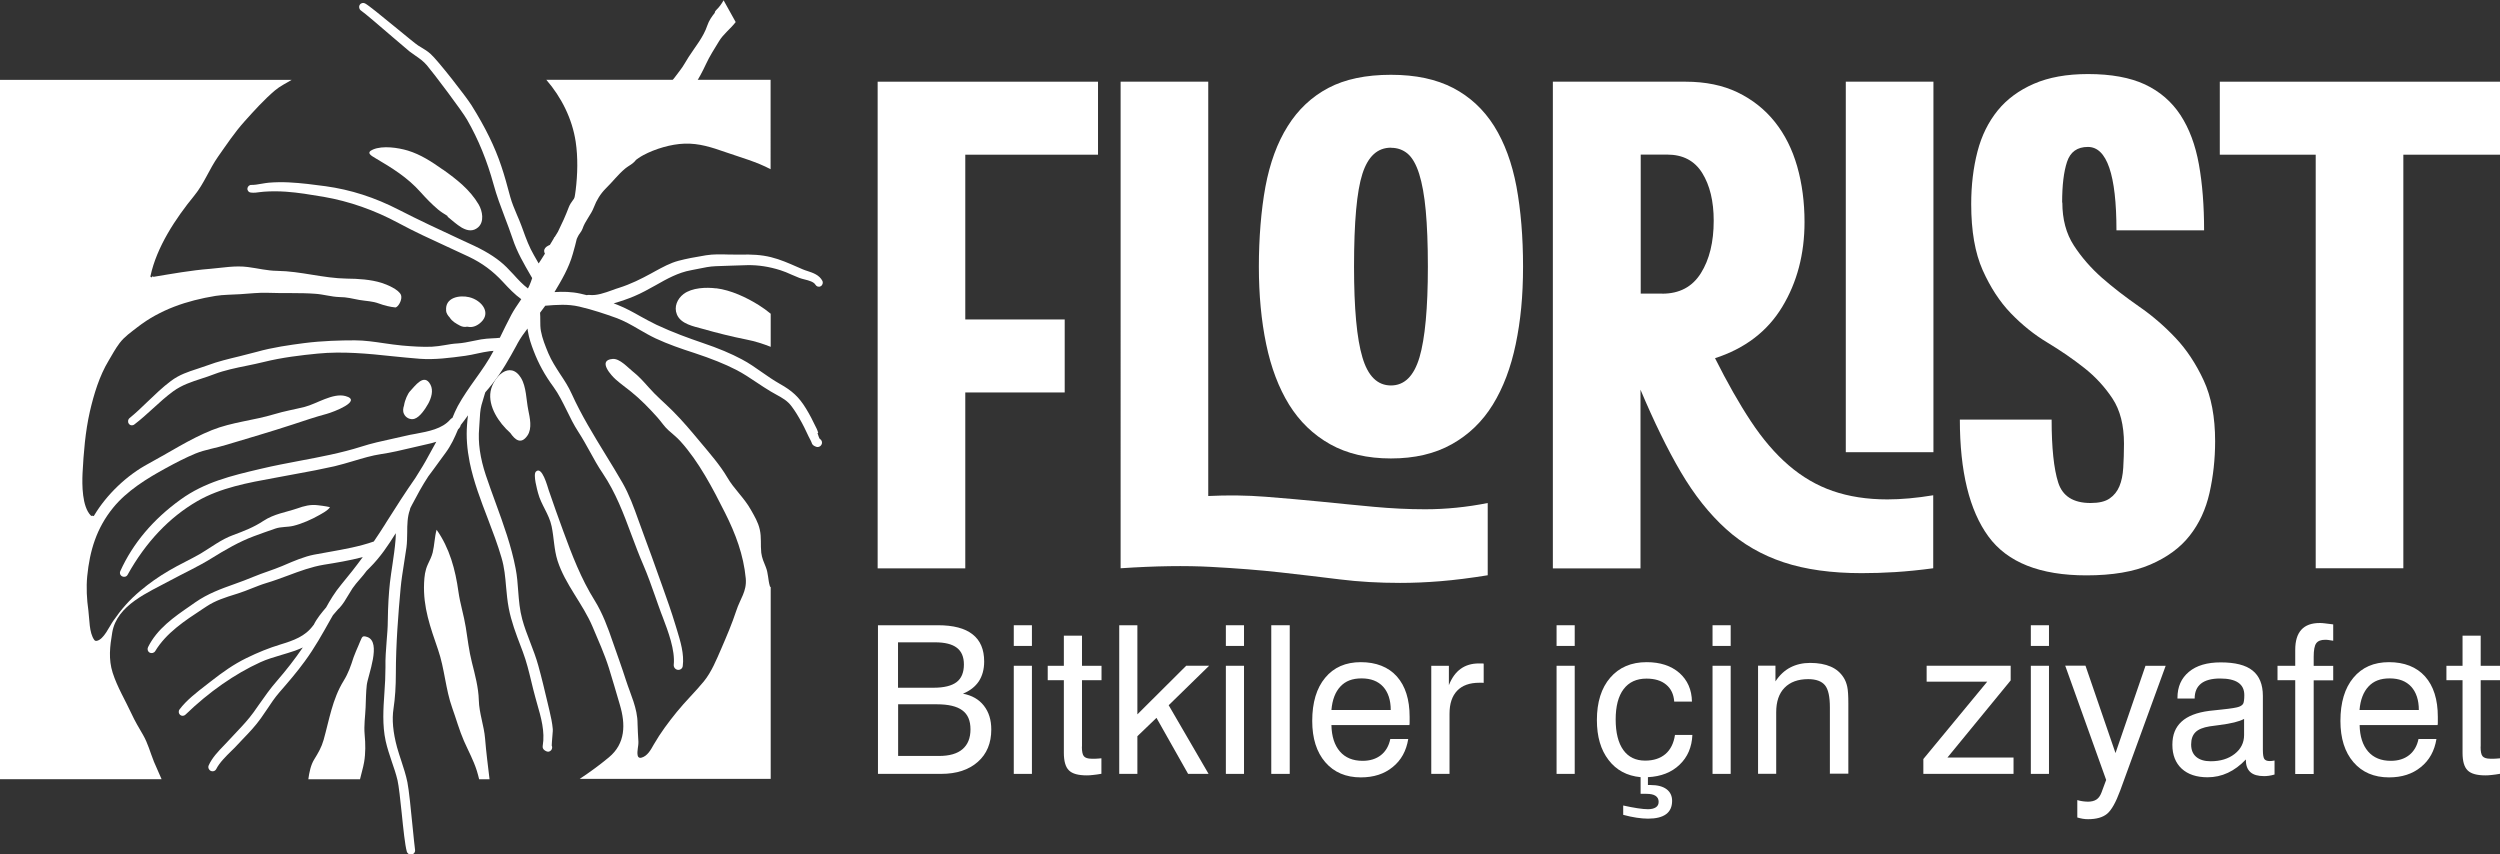
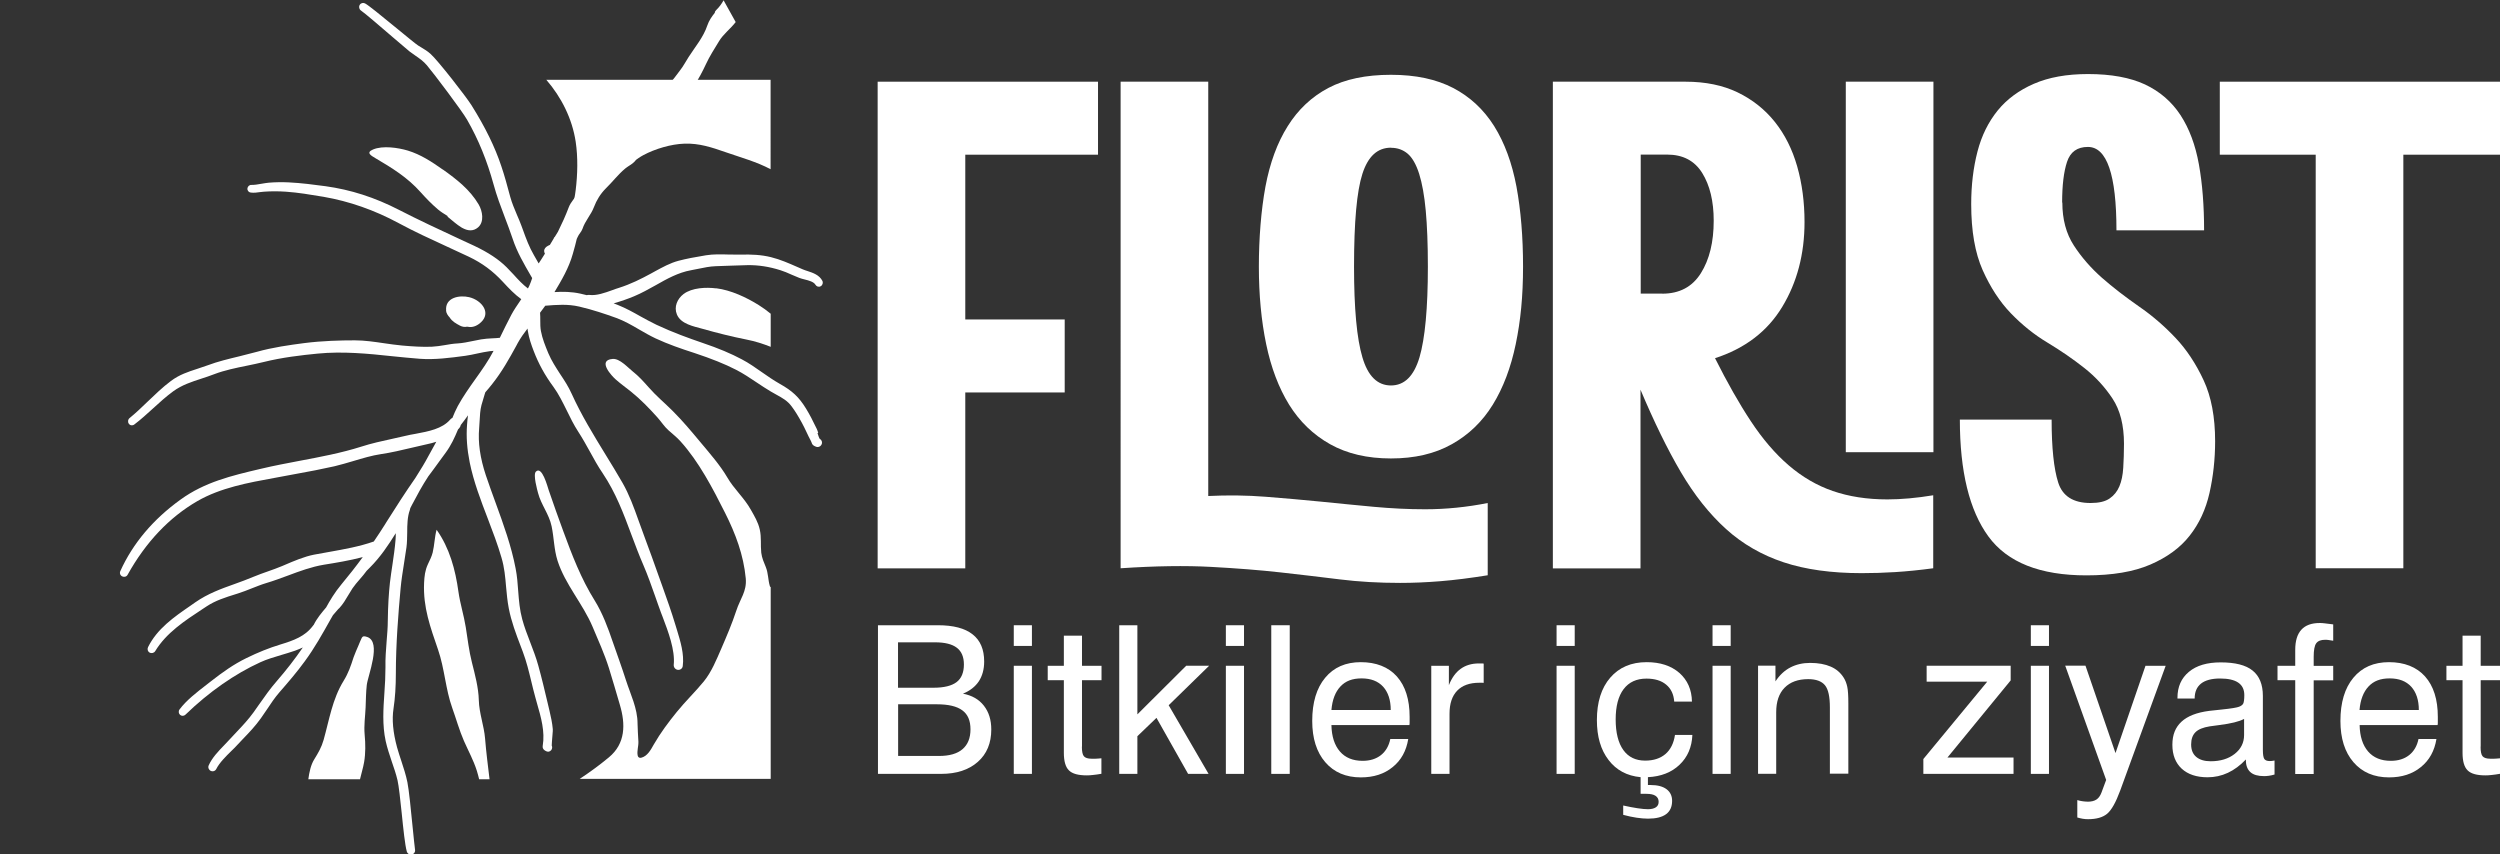
<svg xmlns="http://www.w3.org/2000/svg" id="Layer_1" version="1.1" viewBox="0 0 235.63 80.51">
  <rect x="0" y="0" width="235.63" height="80.51" fill="#333333" stroke="none" />
  <defs>
    <style>
      .st0 {
        fill: #fff;
      }
    </style>
  </defs>
  <path class="st0" d="M103.49,7.7v6.88h-12.51v15.53h9.37v6.88h-9.37v16.58h-8.26V7.7h20.77Z" />
  <path class="st0" d="M113.87,46.75c1.83-.09,3.64-.07,5.41.07s3.51.29,5.21.46,3.37.34,5.01.49,3.24.23,4.82.23c1.97,0,3.93-.2,5.9-.59v6.81c-1.62.26-3.1.45-4.46.56-1.35.11-2.62.16-3.8.16-2.01,0-3.9-.11-5.67-.33s-3.64-.44-5.6-.66c-1.97-.22-4.15-.39-6.55-.52s-5.24-.09-8.52.13V7.7h8.26v39.05h0ZM131.1,43.21c-2.23,0-4.14-.45-5.73-1.34-1.59-.89-2.88-2.14-3.87-3.73-.98-1.59-1.7-3.49-2.16-5.7-.46-2.21-.69-4.64-.69-7.31s.21-5.31.62-7.54c.42-2.23,1.11-4.13,2.1-5.7.98-1.57,2.26-2.77,3.83-3.6s3.54-1.24,5.9-1.24,4.27.42,5.86,1.24c1.59.83,2.88,2.03,3.87,3.6.98,1.57,1.68,3.47,2.1,5.7.41,2.23.62,4.74.62,7.54s-.23,5.1-.69,7.31c-.46,2.21-1.18,4.11-2.16,5.7-.98,1.59-2.27,2.84-3.87,3.73-1.6.9-3.51,1.34-5.73,1.34h0ZM131.1,13.92c-1.27,0-2.16.82-2.69,2.46s-.79,4.55-.79,8.75c0,3.93.26,6.78.79,8.55.52,1.77,1.42,2.65,2.69,2.65s2.16-.88,2.69-2.65c.52-1.77.79-4.62.79-8.55,0-2.1-.07-3.85-.2-5.27-.13-1.42-.34-2.58-.62-3.47-.28-.89-.65-1.53-1.08-1.9-.44-.37-.96-.56-1.57-.56h0Z" />
  <path class="st0" d="M161.65,33.77c1.14,2.27,2.26,4.25,3.37,5.93s2.3,3.07,3.57,4.16,2.65,1.9,4.16,2.42c1.51.52,3.22.79,5.14.79,1.31,0,2.75-.13,4.32-.39v6.88c-1.27.17-2.46.29-3.57.36s-2.17.1-3.18.1c-2.84,0-5.29-.34-7.34-1.02s-3.87-1.72-5.44-3.14-2.99-3.21-4.26-5.37c-1.27-2.16-2.53-4.75-3.8-7.76v16.84h-8.26V7.7h12.51c1.88,0,3.52.34,4.91,1.01,1.4.68,2.57,1.61,3.51,2.79.94,1.18,1.64,2.58,2.1,4.19.46,1.62.69,3.36.69,5.24,0,3.01-.7,5.68-2.1,7.99-1.4,2.32-3.52,3.93-6.36,4.85h.03ZM156.67,27.68c1.62,0,2.83-.64,3.64-1.93s1.21-2.94,1.21-4.95c0-1.83-.36-3.33-1.08-4.49s-1.82-1.74-3.31-1.74h-2.49v13.1h2.03ZM173.97,42.62V7.7h8.26v34.92h-8.26Z" />
  <path class="st0" d="M194.38,19.1c0,1.57.36,2.92,1.08,4.03s1.61,2.13,2.65,3.05c1.05.92,2.21,1.81,3.47,2.69,1.27.87,2.42,1.87,3.47,2.98s1.93,2.45,2.65,4,1.08,3.46,1.08,5.73c0,1.7-.18,3.33-.53,4.88-.35,1.55-.97,2.89-1.87,4.03-.89,1.14-2.13,2.04-3.7,2.72s-3.58,1.02-6.03,1.02c-4.37,0-7.45-1.22-9.24-3.67-1.79-2.45-2.69-6.12-2.69-11.01h8.65c0,2.67.21,4.64.62,5.93.41,1.29,1.43,1.93,3.05,1.93.79,0,1.39-.14,1.8-.43.41-.28.72-.67.92-1.15.2-.48.32-1.06.36-1.74s.07-1.43.07-2.26c0-1.75-.36-3.17-1.08-4.26-.72-1.09-1.6-2.05-2.65-2.88-1.05-.83-2.21-1.63-3.47-2.39-1.27-.76-2.42-1.69-3.47-2.78s-1.93-2.45-2.65-4.06c-.72-1.62-1.08-3.69-1.08-6.22,0-1.79.2-3.44.59-4.95s1.03-2.79,1.9-3.87c.87-1.07,2.01-1.91,3.41-2.52,1.4-.61,3.1-.92,5.11-.92,2.18,0,3.97.33,5.37.98,1.4.66,2.51,1.62,3.34,2.88.83,1.27,1.41,2.82,1.74,4.65s.49,3.91.49,6.22h-8.26c0-5.24-.9-7.86-2.69-7.86-1.01,0-1.66.47-1.97,1.41-.31.94-.46,2.22-.46,3.83h.02Z" />
  <path class="st0" d="M235.63,7.7v6.88h-9.11v38.98h-8.26V14.58h-9.04v-6.88h26.41Z" />
  <path class="st0" d="M82.75,72.94v-14.01h5.65c1.45,0,2.54.28,3.27.86.73.57,1.09,1.42,1.09,2.56,0,.73-.17,1.35-.5,1.86-.34.51-.84.9-1.5,1.17.84.16,1.5.53,1.97,1.13s.7,1.34.7,2.25c0,1.28-.42,2.3-1.27,3.05s-2,1.13-3.46,1.13h-5.95ZM84.65,64.82h3.34c.98,0,1.71-.18,2.17-.53s.69-.91.69-1.66c0-.71-.22-1.24-.67-1.58-.44-.34-1.13-.51-2.05-.51h-3.49v4.29h.01ZM84.65,71.25h3.86c.97,0,1.71-.21,2.21-.64s.75-1.05.75-1.87-.25-1.41-.77-1.79c-.51-.38-1.31-.57-2.41-.57h-3.64v4.87Z" />
  <path class="st0" d="M95.55,60.88v-1.95h1.71v1.95h-1.71ZM95.55,72.94v-10.19h1.71v10.19h-1.71Z" />
  <path class="st0" d="M101.97,70.37c0,.46.06.76.19.91.13.15.37.23.72.23h.37c.14,0,.33-.02.56-.04v1.46c-.29.05-.54.09-.77.11-.23.03-.43.04-.6.04-.81,0-1.37-.15-1.69-.47-.32-.31-.48-.86-.48-1.66v-6.84h-1.52v-1.36h1.52v-2.84h1.71v2.84h1.84v1.36h-1.84v6.26h-.01Z" />
  <path class="st0" d="M105.49,72.94v-14.01h1.71v8.4l4.6-4.58h2.16l-3.81,3.72,3.76,6.47h-1.93l-2.98-5.28-1.8,1.73v3.55s-1.71,0-1.71,0Z" />
  <path class="st0" d="M115.54,60.88v-1.95h1.71v1.95h-1.71ZM115.54,72.94v-10.19h1.71v10.19h-1.71Z" />
  <path class="st0" d="M119.82,72.94v-14.01h1.74v14.01h-1.74Z" />
  <path class="st0" d="M131.04,69.65h1.69c-.18,1.12-.67,2.01-1.47,2.65-.79.65-1.79.97-3,.97-1.41,0-2.53-.48-3.35-1.43s-1.23-2.25-1.23-3.89c0-1.74.41-3.1,1.22-4.07.81-.98,1.93-1.47,3.36-1.47s2.6.45,3.4,1.35c.8.9,1.2,2.17,1.2,3.81v.47c0,.11,0,.2-.02.3h-7.35c.02,1.07.29,1.9.8,2.49s1.23.88,2.14.88c.7,0,1.27-.18,1.73-.54.45-.36.75-.87.88-1.53h0ZM125.49,66.92h5.59c0-.95-.25-1.68-.72-2.2-.48-.52-1.15-.78-2.03-.78s-1.51.25-1.99.76c-.48.51-.77,1.25-.85,2.22Z" />
  <path class="st0" d="M134.9,72.94v-10.19h1.66v1.83c.27-.69.64-1.2,1.11-1.54s1.04-.51,1.72-.51h.28c.06,0,.11,0,.17.02v1.81s-.1-.01-.15-.01h-.26c-.91,0-1.61.25-2.09.75s-.72,1.22-.72,2.17v5.67h-1.72Z" />
  <path class="st0" d="M146.71,60.88v-1.95h1.71v1.95h-1.71ZM146.71,72.94v-10.19h1.71v10.19h-1.71Z" />
  <path class="st0" d="M157.8,66.14c-.05-.7-.3-1.23-.76-1.61-.45-.38-1.07-.57-1.86-.57-.93,0-1.65.33-2.15.99-.5.66-.75,1.62-.75,2.86s.24,2.21.72,2.88,1.17,1,2.06,1c.79,0,1.43-.21,1.91-.62.48-.41.78-1.01.9-1.8h1.64c-.05,1.15-.45,2.09-1.21,2.81-.75.72-1.75,1.11-2.98,1.17v.74h.25c.65,0,1.15.13,1.5.39s.53.63.53,1.1c0,.56-.19.98-.57,1.26s-.95.42-1.7.42c-.32,0-.68-.03-1.08-.09-.4-.06-.82-.15-1.26-.27v-.88c.5.11.95.2,1.36.26.4.06.72.09.97.09.32,0,.57-.06.75-.18s.26-.29.26-.52c0-.25-.1-.43-.29-.56-.19-.13-.48-.19-.87-.19h-.54v-1.57c-1.28-.12-2.29-.66-3.02-1.62-.74-.96-1.1-2.21-1.1-3.76,0-1.69.42-3.03,1.26-4s1.98-1.46,3.43-1.46c1.28,0,2.31.34,3.08,1.01.77.68,1.17,1.58,1.19,2.71h-1.67Z" />
  <path class="st0" d="M161.41,60.88v-1.95h1.71v1.95h-1.71ZM161.41,72.94v-10.19h1.71v10.19h-1.71Z" />
  <path class="st0" d="M172.47,72.94v-6.27c0-1-.15-1.7-.46-2.08-.31-.38-.84-.58-1.58-.58-.96,0-1.7.27-2.23.81s-.79,1.31-.79,2.31v5.8h-1.71v-10.19h1.64v1.48c.39-.59.86-1.03,1.4-1.31.54-.28,1.16-.43,1.87-.43.77,0,1.41.12,1.94.35s.93.58,1.22,1.04c.16.25.27.54.34.87.07.33.1.86.1,1.58v6.6h-1.73v.02Z" />
  <path class="st0" d="M189.51,62.75v1.38l-5.96,7.27h6.23v1.54h-8.5v-1.4l6.02-7.29h-5.71v-1.5h7.92Z" />
  <path class="st0" d="M191.41,60.88v-1.95h1.71v1.95h-1.71ZM191.41,72.94v-10.19h1.71v10.19h-1.71Z" />
  <path class="st0" d="M202.21,62.75h1.91l-4.29,11.77c-.41,1.11-.82,1.84-1.23,2.18-.41.34-1.01.51-1.79.51-.17,0-.34-.01-.51-.04s-.34-.07-.51-.12v-1.64c.17.05.34.09.5.11s.33.04.5.04c.33,0,.6-.07.8-.2s.36-.35.47-.64l.45-1.21-3.86-10.77h1.91l2.83,8.24,2.83-8.24h-.01Z" />
  <path class="st0" d="M211.68,71.58c-.53.56-1.1.98-1.7,1.26-.6.28-1.24.42-1.91.42-1.04,0-1.85-.27-2.44-.81-.58-.54-.88-1.29-.88-2.25s.29-1.65.86-2.18,1.45-.87,2.62-1.02c.3-.03.7-.08,1.21-.13.87-.09,1.4-.18,1.6-.26.2-.08.33-.18.39-.3s.1-.39.1-.8c0-.52-.19-.91-.57-1.17-.38-.26-.95-.39-1.72-.39s-1.39.16-1.79.48-.6.79-.6,1.41h-1.62v-.08c0-1.03.36-1.84,1.08-2.44s1.72-.89,2.99-.89c1.36,0,2.37.25,3.01.77.64.51.97,1.31.97,2.39v5.1c0,.44.05.72.14.85.1.13.27.19.51.19.05,0,.11,0,.19-.01s.16-.02.26-.04v1.32c-.21.06-.39.1-.55.12s-.3.03-.44.03c-.57,0-1-.12-1.28-.37s-.43-.62-.43-1.12v-.08ZM211.51,67.76c-.46.25-1.24.44-2.35.58-.39.05-.69.09-.89.12-.62.1-1.07.28-1.34.55-.27.27-.41.65-.41,1.16s.16.9.48,1.17.77.41,1.36.41c.92,0,1.67-.23,2.26-.69s.89-1.06.89-1.78v-1.52h0Z" />
  <path class="st0" d="M216.33,72.94v-8.83h-1.67v-1.36h1.67v-1.5c0-.84.19-1.48.58-1.9.38-.42.96-.63,1.73-.63.12,0,.27,0,.46.03s.45.05.81.1v1.54c-.18-.03-.34-.05-.46-.07s-.22-.02-.3-.02c-.4,0-.68.11-.84.33s-.24.64-.24,1.27v.86h1.84v1.36h-1.84v8.83h-1.74Z" />
  <path class="st0" d="M227.95,69.65h1.69c-.18,1.12-.67,2.01-1.47,2.65-.79.65-1.79.97-3,.97-1.41,0-2.53-.48-3.35-1.43s-1.23-2.25-1.23-3.89c0-1.74.41-3.1,1.22-4.07.81-.98,1.93-1.47,3.36-1.47s2.6.45,3.4,1.35c.8.9,1.2,2.17,1.2,3.81v.47c0,.11,0,.2-.02.3h-7.35c.02,1.07.29,1.9.8,2.49.51.59,1.23.88,2.14.88.7,0,1.27-.18,1.73-.54.45-.36.75-.87.88-1.53h0ZM222.39,66.92h5.59c0-.95-.25-1.68-.72-2.2-.48-.52-1.15-.78-2.03-.78s-1.51.25-1.99.76c-.48.51-.77,1.25-.85,2.22h0Z" />
  <path class="st0" d="M233.8,70.37c0,.46.06.76.19.91s.37.23.72.23h.37c.14,0,.33-.02.56-.04v1.46c-.29.05-.54.09-.77.11-.23.03-.43.04-.6.04-.81,0-1.37-.15-1.69-.47-.32-.31-.48-.86-.48-1.66v-6.84h-1.52v-1.36h1.52v-2.84h1.71v2.84h1.84v1.36h-1.84v6.26h0Z" />
  <path class="st0" d="M34.37,69.25c-.08-.91.05-1.67.09-2.58.03-.7.03-1.42.11-2.11.11-.92,1.41-4.04.05-4.52-.52-.18-.48.02-.69.45-.06.12-.1.24-.15.36-.15.36-.32.72-.45,1.09-.27.83-.48,1.48-.95,2.24-1.06,1.73-1.34,3.64-1.88,5.56-.2.7-.5,1.21-.87,1.81-.34.54-.48,1.23-.57,1.9h4.87c.12-.54.3-1.09.39-1.63.14-.82.13-1.73.05-2.56h0Z" />
  <path class="st0" d="M41.73,15.98c-1.03-.73-2.08-1.42-3.3-1.79-.91-.27-2.35-.49-3.27-.1-.69.29-.2.57.21.81,1.58.93,3.03,1.82,4.26,3.2.52.58,1.06,1.14,1.65,1.64.25.21.56.41.89.61,0,.04.02.09.07.12.34.26.78.69,1.26.97h0s.05.04.07.04c.49.27,1.01.36,1.49-.05.61-.53.41-1.55.06-2.15-.83-1.41-2.08-2.38-3.39-3.31h0Z" />
  <path class="st0" d="M42.04,29.27c.02.24.16.46.35.66.21.35.58.56.96.76.23.12.46.15.67.1.35.08.72.03,1.1-.24,1.33-.95.32-2.25-.9-2.54-.92-.22-2.29.03-2.17,1.26h0Z" />
  <path class="st0" d="M54.26,13.36c.22,1.47.18,3.09,0,4.55-.07.58-.19,1.16-.32,1.73-.07.29-.29.72-.26,1,.04.38.2.48.41.45.08-.14.15-.29.23-.43.74-1.41,1.57-2.57,2.78-3.61.56-.48,1.18-.83,1.79-1.23.6-.38,1.13-.87,1.75-1.2,1.1-.59,2.61-1.04,3.87-1.08,1.38-.05,2.58.35,3.87.8,1.4.49,2.94.91,4.25,1.61V7.52h-21.14c1.43,1.65,2.44,3.67,2.77,5.84Z" />
  <path class="st0" d="M67.5,27.18c-.95-.12-2.27-.07-3.07.53-.59.45-.93,1.21-.63,1.93.37.9,1.58,1.12,2.41,1.35,1.37.39,2.73.73,4.13,1.01.82.16,1.57.4,2.3.69v-3.12c-.35-.29-.72-.56-1.12-.81-1.16-.73-2.64-1.42-4.02-1.59h0Z" />
-   <path class="st0" d="M14.49,71.74c-.34-.84-.54-1.66-1-2.46-.39-.67-.78-1.32-1.1-2.02-.59-1.27-1.34-2.51-1.77-3.85-.41-1.29-.26-2.49-.04-3.8.44-2.59,3.39-3.77,5.45-4.89,1.31-.71,2.64-1.31,3.91-2.1,1.26-.78,2.59-1.56,3.99-2.08.67-.25,1.35-.49,2.02-.72.55-.19,1.14-.12,1.71-.26.81-.2,1.71-.6,2.43-1.01.29-.17.83-.44,1.01-.75-.43-.1-1.03-.17-1.14-.18-.71-.09-1.29.07-1.94.3-1.12.38-2.18.51-3.2,1.18-.91.6-1.82.95-2.84,1.33-1.13.41-2.04,1.13-3.06,1.74-.98.57-2.01,1.03-2.99,1.61-.97.57-1.82,1.16-2.69,1.89-1.06.89-1.8,1.74-2.58,2.87-.35.5-.88,1.73-1.53,1.86-.1.02-.18,0-.24-.08-.5-.68-.45-1.97-.56-2.78-.15-1.04-.21-2.17-.11-3.22.24-2.43.88-4.54,2.44-6.46,1.3-1.6,3.2-2.77,5-3.75.9-.49,1.82-.97,2.76-1.36.93-.38,1.94-.52,2.9-.82,2.09-.63,4.2-1.24,6.27-1.92,1.07-.35,2.11-.71,3.2-1,.63-.17,3.42-1.23,1.77-1.68-1.18-.32-2.71.73-3.84,1.02-.96.24-1.92.4-2.87.69-1.94.59-3.98.74-5.88,1.5-2.11.85-4,2.1-5.99,3.17-2.02,1.08-3.93,2.9-5.11,4.88-.05.08-.14.06-.18,0-.03.04-.09.06-.13,0-.83-.84-.83-2.9-.78-3.98.1-1.94.26-3.92.69-5.82.38-1.64.9-3.36,1.77-4.8.33-.55.64-1.14,1.03-1.65.46-.61,1.08-1.03,1.68-1.5,2.15-1.67,4.67-2.51,7.36-2.95.75-.12,1.55-.11,2.31-.16.89-.05,1.79-.17,2.68-.13,1.47.06,2.94-.02,4.41.09.78.05,1.52.29,2.3.31.68,0,1.19.15,1.85.27.7.12,1.22.1,1.89.35.43.16,1,.31,1.53.36.03-.01.06-.03.09-.04.27-.17.55-.76.43-1.12-.18-.53-1.38-1.02-1.84-1.16-1.02-.32-2.22-.39-3.28-.4-2.2-.03-4.34-.7-6.55-.73-.95-.01-1.82-.24-2.76-.36-1.21-.16-2.38.07-3.58.17-1.79.14-3.54.46-5.3.75-.05,0-.09-.03-.11-.07-.01.02-.02.05-.03.07-.04.09-.19.04-.17-.06.58-2.74,2.37-5.44,4.13-7.59.93-1.14,1.41-2.49,2.24-3.67.82-1.16,1.55-2.27,2.5-3.33.9-1,1.84-2.05,2.87-2.92.47-.4,1.04-.67,1.57-.99H0v65.91h15.23c-.25-.59-.52-1.17-.74-1.69v-.02Z" />
-   <path class="st0" d="M49.12,35.64c-1.04-1.72-2.63-.12-2.88,1.24-.25,1.42.76,2.95,1.86,3.93.44.64,1.01,1.13,1.62.23.45-.66.22-1.66.07-2.4-.19-.93-.18-2.19-.68-3.01h.01Z" />
-   <path class="st0" d="M39.04,39.48c.54-.15,1.06-.97,1.32-1.43.29-.53.51-1.24.21-1.8-.59-1.12-1.45.13-1.92.62-.21.22-.49.82-.57,1.35-.09.26-.13.54,0,.8.17.36.58.56.97.46h-.01Z" />
-   <path class="st0" d="M72.59,55.31s-.02-.04-.03-.07c-.18-.61-.14-1.19-.38-1.79-.18-.44-.37-.86-.43-1.35-.08-.75.03-1.44-.14-2.19-.16-.71-.5-1.26-.85-1.88-.62-1.11-1.58-1.94-2.21-3.03-.67-1.15-1.68-2.3-2.54-3.33-.85-1.02-1.66-1.99-2.6-2.93-.75-.75-1.55-1.41-2.25-2.21-.48-.54-.93-1.05-1.5-1.5-.49-.39-1.25-1.26-1.92-1.2-1.48.12-.07,1.62.3,1.94.45.4.96.76,1.43,1.14.93.75,1.7,1.55,2.5,2.44.36.4.64.86,1.05,1.22.38.34.78.65,1.12,1.03,1.73,1.91,3.05,4.45,4.2,6.74.99,1.97,1.74,3.96,1.95,6.18.11,1.22-.53,1.92-.89,3.03-.41,1.24-.9,2.39-1.42,3.59-.46,1.05-.91,2.18-1.64,3.08-.81.99-1.74,1.88-2.55,2.88s-1.53,1.96-2.17,3.07c-.27.48-.6,1.11-1.19,1.25-.17.04-.3-.05-.33-.22-.08-.43.09-.87.07-1.31-.03-.58-.07-1.11-.08-1.69,0-1.44-.66-2.74-1.09-4.08-.39-1.22-.83-2.42-1.25-3.63-.44-1.3-.97-2.72-1.7-3.89-1.28-2.05-2.14-4.29-2.97-6.56-.46-1.27-.93-2.55-1.36-3.83-.12-.35-.63-2.33-1.21-1.76-.29.28.14,1.77.2,2.01.29,1.12,1.04,1.99,1.28,3.14.23,1.09.22,2.18.56,3.25.72,2.24,2.38,4.05,3.3,6.22.55,1.31,1.11,2.53,1.54,3.89.36,1.15.69,2.31,1.03,3.46.55,1.84.54,3.66-1.03,4.96-.84.7-1.78,1.39-2.75,2.03h18v-18.07s-.04-.03-.04-.05v.02Z" />
+   <path class="st0" d="M72.59,55.31s-.02-.04-.03-.07c-.18-.61-.14-1.19-.38-1.79-.18-.44-.37-.86-.43-1.35-.08-.75.03-1.44-.14-2.19-.16-.71-.5-1.26-.85-1.88-.62-1.11-1.58-1.94-2.21-3.03-.67-1.15-1.68-2.3-2.54-3.33-.85-1.02-1.66-1.99-2.6-2.93-.75-.75-1.55-1.41-2.25-2.21-.48-.54-.93-1.05-1.5-1.5-.49-.39-1.25-1.26-1.92-1.2-1.48.12-.07,1.62.3,1.94.45.4.96.76,1.43,1.14.93.75,1.7,1.55,2.5,2.44.36.4.64.86,1.05,1.22.38.34.78.65,1.12,1.03,1.73,1.91,3.05,4.45,4.2,6.74.99,1.97,1.74,3.96,1.95,6.18.11,1.22-.53,1.92-.89,3.03-.41,1.24-.9,2.39-1.42,3.59-.46,1.05-.91,2.18-1.64,3.08-.81.99-1.74,1.88-2.55,2.88s-1.53,1.96-2.17,3.07c-.27.48-.6,1.11-1.19,1.25-.17.04-.3-.05-.33-.22-.08-.43.09-.87.07-1.31-.03-.58-.07-1.11-.08-1.69,0-1.44-.66-2.74-1.09-4.08-.39-1.22-.83-2.42-1.25-3.63-.44-1.3-.97-2.72-1.7-3.89-1.28-2.05-2.14-4.29-2.97-6.56-.46-1.27-.93-2.55-1.36-3.83-.12-.35-.63-2.33-1.21-1.76-.29.28.14,1.77.2,2.01.29,1.12,1.04,1.99,1.28,3.14.23,1.09.22,2.18.56,3.25.72,2.24,2.38,4.05,3.3,6.22.55,1.31,1.11,2.53,1.54,3.89.36,1.15.69,2.31,1.03,3.46.55,1.84.54,3.66-1.03,4.96-.84.7-1.78,1.39-2.75,2.03h18v-18.07s-.04-.03-.04-.05v.02" />
  <path class="st0" d="M45.72,69.61c-.1-1.22-.56-2.39-.59-3.61-.03-1.19-.36-2.41-.65-3.56-.28-1.1-.4-2.2-.58-3.32-.18-1.13-.53-2.21-.69-3.34-.29-2.1-.84-4.13-2.06-5.85-.19.68-.2,1.45-.37,2.15-.1.4-.28.73-.45,1.1-.27.58-.33,1.13-.36,1.77-.1,2.3.59,4.16,1.32,6.29.62,1.8.7,3.72,1.34,5.5.37,1.03.66,2.09,1.1,3.1.41.93.9,1.82,1.21,2.8.09.27.15.54.22.81h.98c-.15-1.28-.32-2.55-.42-3.83h0Z" />
  <path class="st0" d="M77.12,40.8c-.05-.15-.09-.28-.13-.36-.38-.8-.69-1.39-1.02-1.93-.67-1.09-1.29-1.67-2.47-2.33-.58-.33-1.15-.72-1.69-1.1-.6-.42-1.22-.86-1.89-1.21-1.01-.54-2.19-1.04-3.73-1.56-1.2-.41-2.77-.97-4.32-1.7-.52-.25-1.03-.53-1.52-.8-.67-.38-1.37-.77-2.13-1.07-.13-.05-.25-.1-.38-.15.68-.19,1.33-.42,1.91-.66.72-.3,1.39-.68,2.04-1.04,1.09-.62,2.13-1.2,3.34-1.42.22-.04.44-.09.66-.13.57-.12,1.11-.23,1.66-.25.47-.01.95-.03,1.42-.05.54-.02,1.08-.04,1.62-.05,1-.01,2,.14,3.07.48.35.11.68.25,1.03.41.24.11.49.21.74.31.15.06.32.1.51.15.4.1.86.22,1.02.5.1.17.31.24.49.14s.25-.32.16-.51c-.29-.55-.87-.75-1.39-.92-.16-.05-.31-.1-.45-.16l-.53-.23c-.82-.36-1.59-.7-2.47-.92-.93-.23-1.84-.27-2.91-.24-.36,0-.73,0-1.1-.01-.7-.02-1.42-.04-2.11.07-1.05.17-1.88.33-2.6.52-.79.21-1.51.61-2.21.99l-.4.22c-.9.49-1.89.99-3,1.34-.21.06-.42.14-.64.22-.69.25-1.47.53-2.14.45-.09-.01-.18,0-.26.02-.19-.05-.39-.1-.58-.14-.85-.19-1.68-.2-2.46-.15.67-1.12,1.36-2.28,1.73-3.61.16-.55.28-1.01.37-1.4.02-.06.05-.11.08-.17.11-.28.36-.49.46-.78.25-.76.8-1.31,1.08-2.05.24-.64.62-1.26,1.11-1.75.63-.61,1.15-1.31,1.83-1.88.27-.23.65-.4.88-.65.14-.16.22-.37.28-.58.52-.35.83-.88,1.14-1.36.18-.28.51-.47.66-.77.17-.35.21-.74.53-1,.29-.23.61-.42.8-.72.21-.33.34-.72.6-1.02.52-.61,1.21-1.07,1.64-1.75.41-.64.76-1.29,1.08-1.98.35-.76.8-1.45,1.23-2.16.41-.69,1.09-1.18,1.58-1.82L68.2.03c-.19.33-.39.62-.67.89-.08.08-.16.17-.16.29-.29.36-.55.74-.7,1.18-.37,1.12-1.15,2.02-1.77,2.99-.27.42-.5.87-.81,1.26-.35.44-.66.94-1.09,1.33-.27.25-.53.5-.79.76-.41.41-.64.89-.98,1.33-.58.75-1.47,1.29-2.05,2.03-.31.41-.54.89-.81,1.32-.26.41-.64.74-.91,1.15-.54.83-1.32,1.53-1.97,2.3-.37.44-.75.83-1.03,1.34-.25.46-.66.83-.85,1.33-.3.8-.65,1.56-1.02,2.31-.11.18-.22.35-.32.52,0,0-.03,0-.04.01-.02.03-.02.07-.04.11-.13.21-.24.4-.36.6-.12.06-.25.11-.34.19-.16.14-.27.32-.15.6,0,0,0,.02.02.02,0,0,0,.02,0,.02-.11.19-.22.36-.34.54-.08.12-.17.25-.25.38-.14-.26-.29-.51-.44-.77-.45-.77-.74-1.56-1.04-2.39l-.14-.38c-.13-.36-.28-.7-.43-1.05-.24-.57-.47-1.11-.63-1.69-.28-1.04-.53-1.98-.84-2.89-.6-1.8-1.49-3.63-2.81-5.74-.5-.8-3.17-4.23-3.86-4.84-.29-.26-.59-.44-.89-.62l-.28-.17c-.22-.14-1.14-.9-2.03-1.63-1.59-1.3-2.65-2.17-2.98-2.34-.18-.09-.4-.03-.5.15-.1.18-.05.41.13.53.26.16,1.93,1.59,3.03,2.54.77.66,1.38,1.18,1.54,1.31.17.13.35.26.53.38.41.28.79.55,1.11.93.69.82,3.3,4.28,3.78,5.12,1.08,1.88,1.89,3.88,2.5,6.1.29,1.07.68,2.1,1.06,3.1.25.66.51,1.34.74,2.03.41,1.25,1.07,2.37,1.7,3.46l.14.24c-.08.24-.16.48-.27.72-.04.09-.08.17-.13.26-.49-.37-.92-.83-1.36-1.32-.21-.23-.43-.46-.65-.68-.74-.74-1.74-1.4-3.05-2.02l-1.49-.69c-1.85-.86-3.76-1.75-5.61-2.7-2.27-1.17-4.54-1.9-6.93-2.23-1.04-.14-2.25-.3-3.46-.36-.64-.03-1.26-.02-1.87.03-.22.02-.45.06-.69.1-.33.06-.69.12-.96.11-.18-.01-.35.14-.37.33-.02.2.12.37.31.39h0c.31.04.59,0,.86-.04.12-.02.25-.03.38-.04.67-.05,1.37-.05,2.09,0,1.14.08,2.27.27,3.53.48,2.42.42,4.8,1.25,7.08,2.48,1.48.8,3.03,1.51,4.53,2.2.7.32,1.4.64,2.09.97,1.24.59,2.26,1.34,3.21,2.37.57.62,1.11,1.18,1.73,1.63-.05.07-.09.14-.14.21-.28.41-.56.82-.8,1.27-.37.7-.72,1.42-1.08,2.16-.24.03-.48.04-.72.05-.35.02-.7.04-1.05.1-.25.04-.51.1-.76.15-.49.1-.96.2-1.44.23-.42.02-.83.09-1.22.16-.42.07-.81.13-1.21.15-.85.04-1.89-.03-2.8-.11-.57-.05-1.16-.14-1.73-.22-.89-.13-1.81-.27-2.73-.27h-.03c-1.3,0-3.02.04-4.75.26-1.37.18-2.97.4-4.49.83-.55.15-1.1.28-1.64.42-.99.24-2.01.48-2.99.85-.33.12-.65.23-.97.33-.86.28-1.67.54-2.47,1.14-.79.59-1.5,1.28-2.19,1.94-.55.53-1.11,1.07-1.71,1.56-.16.13-.19.37-.06.54.12.16.34.19.51.06.62-.47,1.2-1,1.76-1.51.61-.56,1.24-1.13,1.91-1.62.83-.6,1.73-.89,2.68-1.2.39-.13.78-.25,1.18-.41.97-.37,2.04-.59,3.08-.8.53-.11,1.07-.22,1.59-.35,1.73-.43,3.54-.64,5.08-.79,2.35-.23,4.74,0,7.06.25.86.09,1.72.17,2.58.24,1.41.1,2.84-.09,4.26-.28.39-.05.77-.14,1.15-.22.39-.08.79-.17,1.19-.22.11,0,.23-.02.34-.03-.49.94-1.11,1.82-1.72,2.67-.57.8-1.16,1.64-1.65,2.53-.2.38-.37.76-.51,1.12-.08.03-.15.09-.21.16-.75.87-2.03,1.11-3.26,1.34-.34.06-.68.12-.99.2-.4.09-.8.18-1.2.27-.97.21-1.97.43-2.93.74-1.89.6-3.87.97-5.78,1.33-1.2.23-2.44.46-3.65.75l-.13.03c-2.67.63-5.19,1.23-7.46,2.87-2.6,1.87-4.51,4.14-5.69,6.75-.09.19-.01.41.18.5s.41.03.51-.16c1.71-3.07,3.92-5.4,6.56-6.93,2.2-1.27,4.8-1.74,7.32-2.2l2.04-.38c1.17-.21,2.38-.44,3.57-.71.59-.14,1.19-.32,1.77-.49.87-.26,1.76-.53,2.64-.66.96-.14,1.92-.37,2.85-.59.49-.12.98-.23,1.47-.34.3-.06.59-.14.87-.23-.19.33-.36.65-.54.98-.31.57-.63,1.16-.99,1.72-.15.24-.3.48-.44.71-.95,1.36-1.82,2.72-2.73,4.16l-.14.23c-.34.54-.69,1.07-1.05,1.6-1.36.48-2.8.73-4.19.98-.48.09-.96.17-1.44.26-.92.18-1.91.6-2.79.98l-.21.09c-.44.19-.89.34-1.33.5-.46.16-.93.33-1.39.52-.59.25-1.2.47-1.78.68-1.24.44-2.51.9-3.69,1.72l-.47.33c-1.54,1.06-3.13,2.16-3.99,3.9-.09.19-.03.41.15.51.19.1.42.04.53-.14,1.03-1.71,2.78-2.86,4.47-3.97l.38-.25c.83-.55,1.76-.84,2.75-1.15l.19-.06c.44-.14.88-.31,1.3-.48.46-.18.93-.37,1.4-.51.68-.2,1.36-.46,2.02-.7,1.09-.41,2.23-.83,3.38-1.02,1.13-.18,2.41-.39,3.67-.72-.65.89-1.33,1.75-2.02,2.58-.62.74-1.11,1.57-1.43,2.16-.43.51-.87,1.03-1.17,1.64-.02.02-.04.04-.06.07-.74,1.02-1.84,1.41-3.09,1.79-1.05.32-2.1.74-3.2,1.28-1.22.6-2.23,1.32-3.37,2.21l-.41.32c-.88.68-1.87,1.44-2.52,2.31-.12.16-.09.38.05.51.15.13.37.12.51-.02,2.22-2.15,4.67-3.85,7.06-4.94.63-.29,1.27-.47,1.96-.68.44-.13.87-.26,1.31-.41.27-.1.51-.2.73-.3-.76,1.11-1.58,2.16-2.44,3.15-.64.73-1.16,1.48-1.71,2.26-.16.23-.33.47-.5.71-.47.65-.99,1.21-1.55,1.8-.24.25-.48.51-.72.77-.15.17-.32.34-.49.52-.56.58-1.14,1.18-1.46,1.9-.09.2,0,.42.19.52.2.09.42.02.52-.17.31-.61.89-1.18,1.45-1.73.2-.19.39-.38.56-.57.17-.18.33-.35.5-.53.61-.63,1.18-1.23,1.7-1.96.2-.28.39-.57.59-.86.35-.53.71-1.07,1.16-1.59.81-.93,1.64-1.89,2.38-2.91.93-1.26,1.69-2.63,2.43-3.95l.23-.4c.17-.19.34-.38.5-.58l.11-.1c.34-.37.59-.79.83-1.2.13-.22.26-.44.4-.65.21-.3.44-.58.69-.86.23-.27.47-.54.65-.8l.28-.28c1.03-1.03,1.75-2.12,2.46-3.26,0,.21,0,.41-.02.62-.06.78-.18,1.57-.29,2.33-.09.57-.17,1.15-.24,1.72-.11,1.02-.18,2.13-.2,3.58,0,.64-.06,1.29-.11,1.93-.06.8-.13,1.63-.11,2.45,0,.8-.04,1.63-.1,2.42-.1,1.48-.21,3.02.12,4.54.15.67.37,1.32.58,1.95.2.57.4,1.16.54,1.76.12.53.26,1.82.39,3.07.15,1.48.31,3.01.48,3.63.05.17.2.29.38.29h.08c.21-.04.35-.23.32-.44-.05-.4-.14-1.22-.23-2.16-.16-1.65-.35-3.52-.49-4.21-.14-.69-.36-1.36-.57-2-.14-.43-.29-.87-.41-1.31-.38-1.41-.49-2.6-.33-3.64.15-.99.22-2.1.22-3.3,0-2.78.23-5.64.45-8.06.07-.77.2-1.56.32-2.33.08-.5.16-1.01.23-1.51.06-.44.06-.91.07-1.38,0-.75.02-1.52.25-2.14.02-.06.03-.11.04-.17l.18-.35c.46-.87.94-1.77,1.52-2.65.35-.46.69-.93,1.03-1.4l.6-.82c.52-.71.83-1.39,1.17-2.2.04-.04.08-.08.12-.13.07-.09.12-.18.14-.29.25-.31.47-.62.68-.91-.04.29-.07.58-.09.88-.09,1.16,0,2.3.25,3.56.37,1.82,1.05,3.59,1.71,5.31.46,1.2.93,2.44,1.29,3.68.27.91.35,1.8.43,2.75.06.65.12,1.32.25,2,.24,1.26.69,2.44,1.13,3.59l.2.53c.34.9.57,1.85.79,2.76.12.5.24,1,.38,1.5l.16.58c.38,1.31.77,2.67.54,4.02-.03.17.04.32.19.42l.1.06c.17.11.38.08.51-.08.1-.13.12-.3.05-.44,0-.16.04-.59.06-.86.04-.48.05-.61.04-.68-.05-.59-.18-1.18-.31-1.73l-.18-.76c-.27-1.14-.55-2.33-.87-3.48-.21-.77-.5-1.52-.78-2.25-.27-.69-.54-1.41-.74-2.14-.24-.88-.31-1.75-.38-2.66-.05-.69-.1-1.4-.24-2.11-.4-2.11-1.15-4.18-1.88-6.18-.32-.88-.64-1.75-.93-2.62-.54-1.63-.75-3.08-.63-4.44.02-.21.03-.42.04-.63.03-.53.05-1.07.18-1.55.09-.33.19-.65.29-.98l.07-.22c.22-.25.44-.51.65-.78.92-1.16,1.59-2.36,2.29-3.64l.11-.21c.27-.49.59-.94.93-1.38,0,.08.02.16.03.24.11.68.33,1.31.55,1.88.46,1.2,1.05,2.28,1.87,3.39.49.67.87,1.46,1.25,2.22.32.66.66,1.35,1.07,1.98.39.6.75,1.24,1.09,1.86.38.69.77,1.41,1.23,2.08,1.22,1.82,1.95,3.76,2.71,5.81.35.93.71,1.9,1.12,2.84.41.95.76,1.95,1.1,2.91.19.53.37,1.07.57,1.6l.14.36c.53,1.4,1.19,3.14,1.05,4.52-.02.24.15.45.39.48.22.02.43-.12.46-.36.15-1.13-.22-2.33-.54-3.38l-.15-.49c-.37-1.23-.81-2.47-1.24-3.67l-.38-1.06c-.39-1.12-.8-2.23-1.21-3.34l-.67-1.84c-.42-1.18-.86-2.39-1.49-3.49-.52-.9-1.06-1.79-1.61-2.68-1.12-1.83-2.28-3.72-3.18-5.71-.3-.67-.69-1.27-1.08-1.85-.4-.62-.82-1.26-1.12-1.97-.29-.7-.57-1.39-.7-2.1-.06-.33-.06-.66-.06-1.02,0-.23,0-.47-.02-.7.17-.22.33-.44.49-.66,1.09-.09,2.12-.17,3.2.08,1.29.3,2.49.71,3.49,1.07.74.27,1.46.68,2.16,1.09.5.29,1.02.59,1.55.84,1.18.55,2.4.97,3.67,1.38,1.6.53,2.85,1.03,3.9,1.57.69.35,1.34.79,1.97,1.21.43.29.86.57,1.31.84.18.11.36.2.53.3.56.31,1.05.57,1.45,1.12.31.41.61.9.96,1.54.15.27.28.55.41.82.14.3.28.6.44.89.03.06.05.1.06.14.06.21.16.3.42.4.21.08.44-.02.53-.23.09-.2,0-.42-.17-.5-.07-.07-.17-.4-.22-.56l.08-.02ZM51.76,70.31v-.02h0v.02ZM51.78,70.27h-.02.02Z" />
</svg>